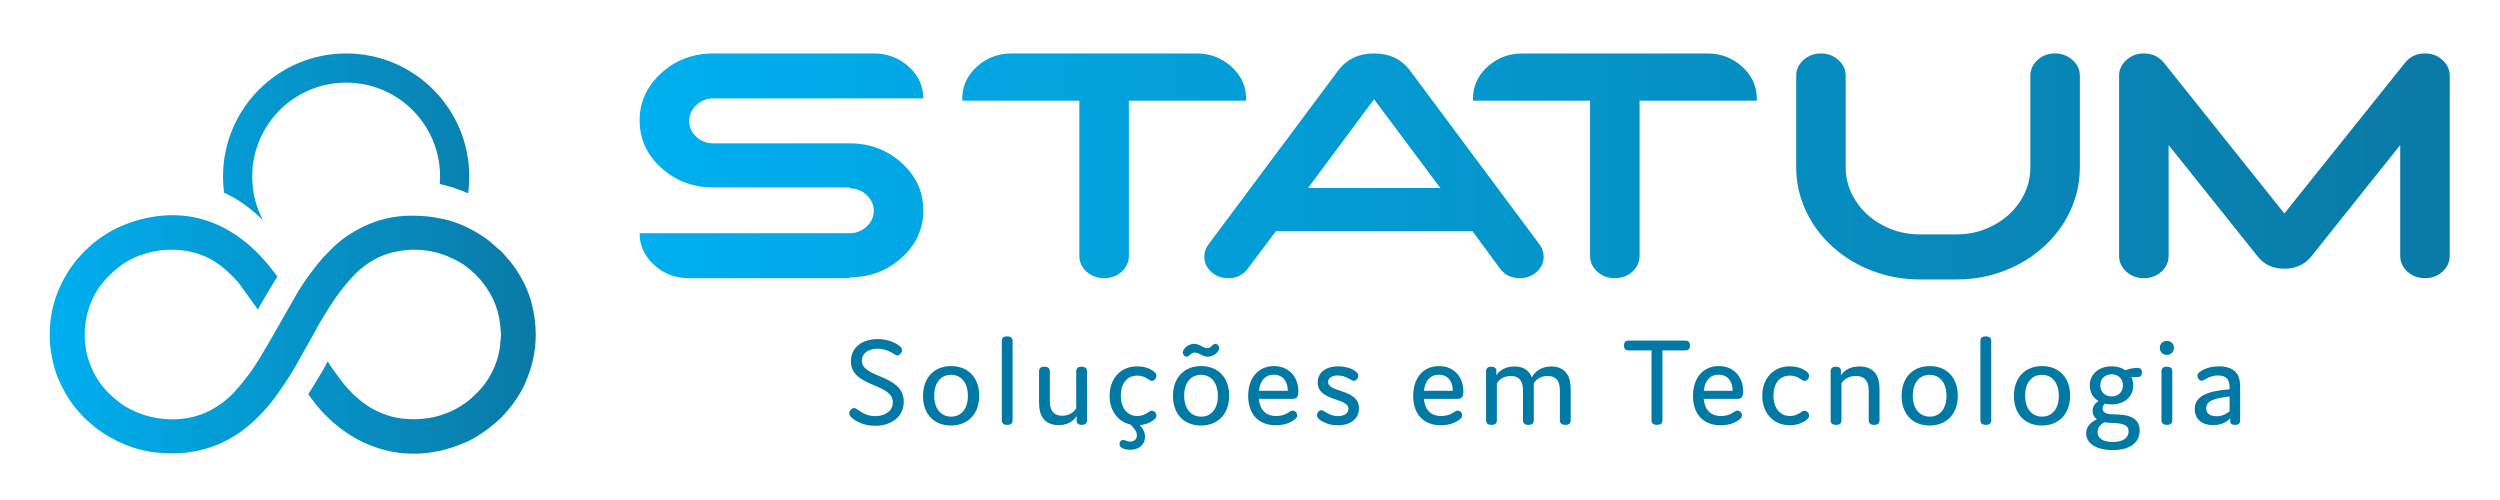
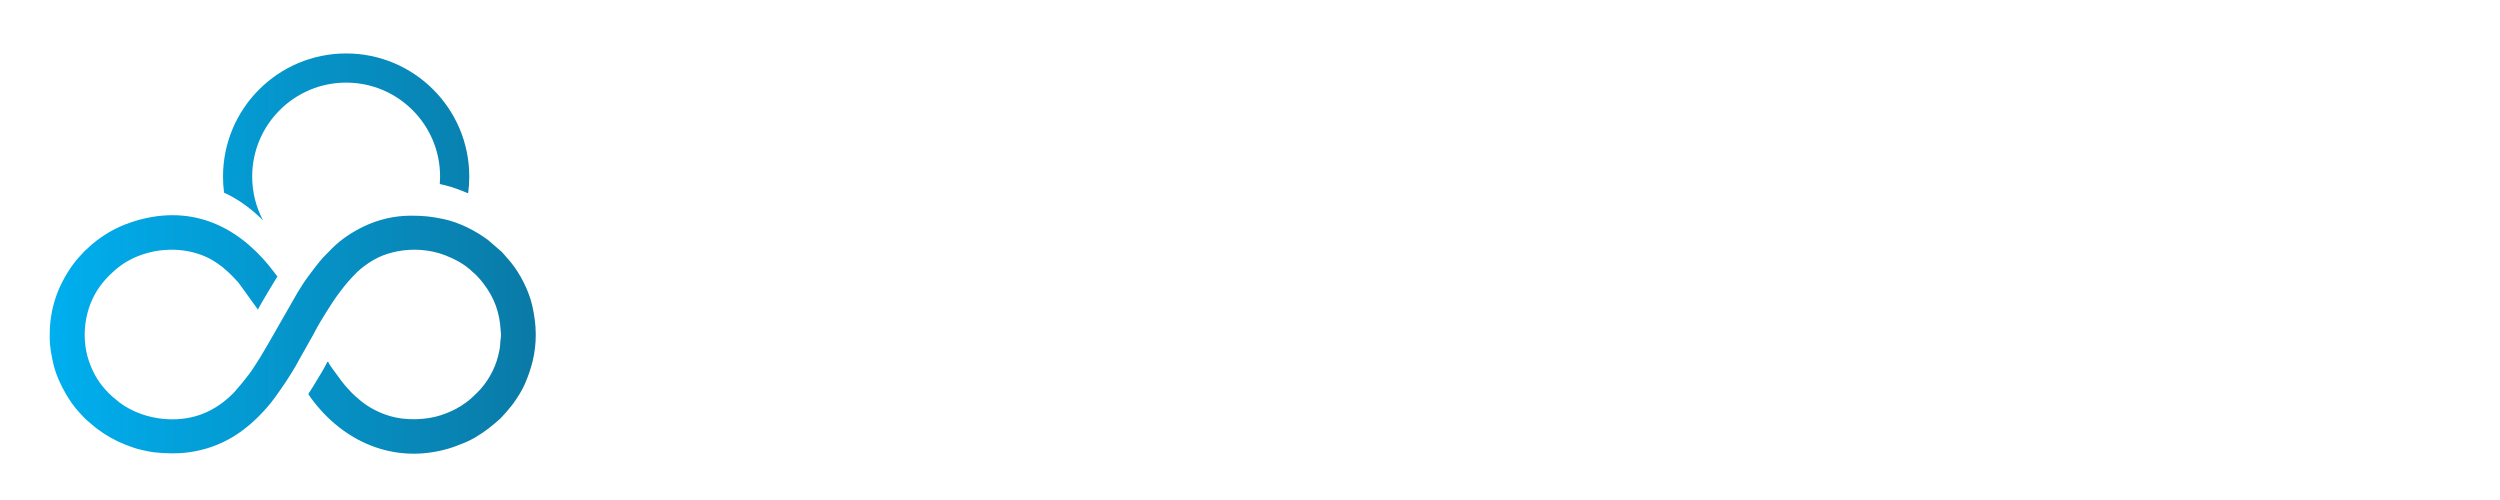
<svg xmlns="http://www.w3.org/2000/svg" xmlns:xlink="http://www.w3.org/1999/xlink" xml:space="preserve" width="50mm" height="10mm" version="1.1" style="shape-rendering:geometricPrecision; text-rendering:geometricPrecision; image-rendering:optimizeQuality; fill-rule:evenodd; clip-rule:evenodd" viewBox="0 0 5000 1000">
  <defs>
    <style type="text/css">
   
    .fil2 {fill:#007AA5;fill-rule:nonzero}
    .fil0 {fill:url(#id0)}
    .fil1 {fill:url(#id1);fill-rule:nonzero}
   
  </style>
    <linearGradient id="id0" gradientUnits="userSpaceOnUse" x1="99.47" y1="507.12" x2="1071.5" y2="507.12">
      <stop offset="0" style="stop-opacity:1; stop-color:#00AFEF" />
      <stop offset="1" style="stop-opacity:1; stop-color:#0A7AA6" />
    </linearGradient>
    <linearGradient id="id1" gradientUnits="userSpaceOnUse" xlink:href="#id0" x1="1279.25" y1="332.9" x2="4899.47" y2="332.9">
  </linearGradient>
  </defs>
  <g id="Camada_x0020_1">
    <g id="_2989748605024">
      <path class="fil0" d="M99.47 675.15l0 -5.43 0 -0.68c0,-50.89 15.34,-95.27 43.87,-136.38 4.04,-5.81 8.48,-11.14 12.96,-16.53l14.19 -15.33c1.46,-1.3 2.19,-1.5 3.81,-3.06 1.43,-1.39 2.37,-2.34 3.8,-3.75 1.36,-1.34 2,-2.08 3.59,-3.28 2,-1.51 2.32,-2.02 4.08,-3.48 19.18,-15.96 41.42,-29.31 64.86,-38.43 11.22,-4.37 22.07,-7.85 34.08,-10.81 111.99,-27.64 201.84,22.82 265.66,109.19 1.27,1.72 3.22,4.76 4.57,5.72 -1.79,2.61 -3.18,5.27 -5,8.02l-15.01 24.71c-0.94,1.5 -1.42,2.46 -2.21,3.95 -2.84,5.38 -15.61,25.47 -16.66,29.88l-39.06 -54.16c-9.93,-10.9 -18,-19.39 -29.47,-28.9 -1.83,-1.51 -1.92,-2.02 -4.09,-3.48 -3.35,-2.24 -5.61,-4.07 -8.8,-6.32 -39.9,-28.1 -94.87,-33.68 -141.71,-20.12 -22.1,6.39 -40.83,15.91 -57.91,29.6 -1.55,1.24 -2.28,1.73 -3.81,3.07l-11.8 10.87c-7.48,7.31 -13.87,14.88 -19.96,23.26 -30.39,41.87 -37.98,100.92 -21.61,148.82 7.16,20.94 17.15,39.38 31.49,55.45 4.63,5.2 9.3,10.37 14.59,14.93l15.8 13.07c50.54,37.2 127.11,44.58 182.13,14.48 3.28,-1.8 5.98,-3.33 9.21,-5.26 11.78,-7.07 23.02,-16.1 32.75,-25.69 1.37,-1.36 2.55,-2.34 3.81,-3.74 10.3,-11.44 20.39,-23.61 29.79,-36.06 2.14,-2.83 4,-5.42 6.01,-8.39 11.84,-17.45 22.83,-35.39 33.24,-53.73l58.33 -101.87c6.36,-10.43 12.78,-20.81 20.06,-30.64 10.29,-13.89 20.46,-27.78 32.06,-40.62l18.39 -18.68c17.53,-17.16 38.54,-30.98 60.7,-41.83 29.12,-14.25 62.01,-22.18 95.35,-22.18 25.57,0 40.81,1.62 65.33,6.73 31.01,6.45 64.49,23.43 89.51,42.16l27.6 23.94 16.92 19.44c19.57,23.92 36.8,57.52 43.6,87.75 3.83,17.06 6.99,36.78 6.99,57l0 0.68c0,36.66 -8,67.24 -22.02,99.35 -5.72,13.12 -13.8,25.42 -21.85,37.03 -5,7.2 -10.84,13.31 -16.24,20.11l-10.9 11.74c-16.95,14.99 -29.99,25.74 -50.35,37.68 -5.77,3.39 -13.51,7.52 -19.68,9.96 -16.19,6.41 -26.17,10.73 -44.2,15.18 -109.15,26.94 -209.07,-23.21 -269.53,-111.52 0.7,-2.55 3.49,-6.01 4.83,-8.19 1.71,-2.78 3.25,-5.11 5.02,-7.98 1.75,-2.83 3.11,-5.34 4.86,-8.16 6.47,-10.45 16.3,-26.46 21.61,-37.26 1.27,-2.56 0.71,-2.94 3.26,-3.61 1.07,3.94 8.49,13.97 11.21,17.55l15.07 20.58c8.32,10.91 17.64,21.19 27.68,30.65 1.72,1.61 2.51,1.84 4.19,3.37 2.72,2.47 4.84,4.44 7.71,6.73 17.27,13.75 36.1,23.33 57.64,29.87 30.92,9.37 72.24,8.04 101.88,-1.7 14.31,-4.7 27.73,-10.54 40.13,-18.48 3.24,-2.08 5.51,-3.79 8.6,-5.85 8.77,-5.84 16.15,-13.15 23.57,-20.41 20.02,-19.58 35.25,-46.11 42.22,-73.48 5.76,-22.64 3.11,-22.29 5.46,-37.44 0.9,-5.83 -0.04,-8.39 -0.3,-13.19 -1.95,-36.24 -12.33,-65.67 -34.81,-94.98 -2.26,-2.96 -4.1,-5.02 -6.44,-7.97 -2.36,-2.96 -4.46,-4.31 -6.94,-7.47 -2.43,-3.08 -5.16,-4.54 -7.87,-7.24 -14.78,-14.7 -34.8,-25.49 -54.32,-33.12 -14.91,-5.83 -31.38,-9.52 -47.95,-10.82 -25.89,-2.05 -52.02,1.53 -76.05,10.43 -13.11,4.86 -27,13.18 -37.1,20.76 -5.32,4 -11.04,8.38 -15.79,13.08 -25.39,25.12 -44.32,51.87 -63.05,82.31 -7.43,12.09 -14.89,24.23 -21.37,36.82 -1.84,3.57 -3.24,5.73 -5.07,9.3l-26.16 46.4c-9.07,17.48 -22.4,38.18 -33.1,53.88 -9.65,14.16 -19.48,28.24 -30.76,41.22 -42.51,48.91 -91.39,81.41 -157.43,90.49 -21.62,2.98 -46.42,2.32 -68.01,0.04 -8.79,-0.93 -17.12,-3.04 -25.06,-4.69 -11.37,-2.36 -22.35,-6.4 -32.96,-10.54 -20.27,-7.91 -39.29,-18.71 -56.55,-31.62 -1.57,-1.18 -2.54,-2.07 -4.25,-3.31l-16.04 -13.51c-5.16,-4.45 -9.59,-9.66 -14.25,-14.59 -10.59,-11.2 -20.18,-24.7 -27.9,-37.91 -11.11,-18.99 -20.84,-40.33 -25.67,-61.82 -3.58,-15.9 -7,-32.2 -7,-51.56zm592.81 -568.26c67.99,0 129.56,27.56 174.12,72.13 44.56,44.55 72.13,106.13 72.13,174.12 0,11.34 -0.77,22.5 -2.25,33.43 -15.66,-6.34 -29.42,-11.89 -45.97,-16.06 -3.56,-0.9 -7.13,-1.71 -10.73,-2.45 0.39,-4.92 0.59,-9.9 0.59,-14.92 0,-51.89 -21.03,-98.86 -55.03,-132.86 -34,-34.01 -80.97,-55.04 -132.86,-55.04 -51.89,0 -98.87,21.03 -132.87,55.04 -34,34 -55.03,80.97 -55.03,132.86 0,31.57 7.79,61.33 21.55,87.45 -23.4,-23.31 -48.93,-42.02 -77.82,-55.26 -1.37,-10.53 -2.08,-21.28 -2.08,-32.19 0,-67.99 27.56,-129.57 72.12,-174.12 44.56,-44.57 106.13,-72.13 174.13,-72.13z" />
      <g>
-         <path class="fil1" d="M4850.23 106.89c13.55,0 25.1,4.39 34.73,13.17 9.64,8.78 14.51,19.37 14.51,31.77l0 359.56c0,12.6 -4.87,23.19 -14.51,31.88 -9.63,8.68 -21.28,13.07 -34.83,13.07 -13.84,0 -25.57,-4.39 -35.21,-13.07 -9.63,-8.69 -14.5,-19.28 -14.5,-31.88l0 -221.29 -177.78 222.73c-13.36,16.41 -31.39,24.62 -54.1,24.62 -22.52,0 -40.27,-8.21 -53.25,-24.62l-178.06 -222.73 0 221.29c0,12.6 -4.78,23.19 -14.41,31.88 -9.64,8.68 -21.37,13.07 -35.12,13.07 -13.74,0 -25.38,-4.39 -35.02,-13.07 -9.64,-8.69 -14.5,-19.28 -14.5,-31.88l0 -359.56c0,-12.4 4.86,-22.99 14.5,-31.77 9.64,-8.78 21.28,-13.17 35.02,-13.17 16.61,0 29.97,6.2 40.08,18.61l0.29 0.29 240.66 301.15 241.14 -301.15 0.28 -0.29c9.92,-12.41 23.28,-18.61 40.08,-18.61zm-3423.54 0l320.91 0c27.1,0 50.38,8.78 69.85,26.43 19.47,17.66 29.2,38.84 29.2,63.46l-419.96 0c-13.36,0 -24.72,4.49 -34.16,13.55 -9.45,9.06 -14.22,19.66 -14.22,31.68 0,12.22 4.77,22.71 14.22,31.49 9.44,8.78 20.8,13.17 34.16,13.17l272.53 0c40.46,0 75.19,13.07 104.1,39.22 28.92,26.15 43.33,57.73 43.33,94.75 0,37.03 -14.41,68.61 -43.33,94.76 -28.91,26.15 -63.64,39.22 -104.1,39.22l0 1.72 -320.91 0c-27.3,0 -50.58,-8.78 -69.95,-26.34 -19.37,-17.55 -29.1,-38.74 -29.1,-63.55l419.96 0c13.17,0 24.52,-4.48 34.06,-13.36 9.55,-8.87 14.32,-19.37 14.32,-31.59 0,-12.02 -4.77,-22.52 -14.32,-31.48 -9.54,-8.98 -20.89,-13.46 -34.06,-13.46l0 -1.72 -272.53 0c-40.66,0 -75.39,-13.07 -104.21,-39.22 -28.82,-26.14 -43.22,-57.73 -43.22,-94.75 0,-36.84 14.4,-68.42 43.22,-94.66 28.82,-26.25 63.55,-39.32 104.21,-39.32zm831.05 94.47l0 310.03c0,12.6 -4.87,23.29 -14.51,31.97 -9.63,8.69 -21.37,12.98 -35.11,12.98 -13.65,0 -25.29,-4.29 -34.93,-12.98 -9.64,-8.68 -14.51,-19.37 -14.51,-31.97l0 -310.03 -234.17 0 0 -4.29c0,-24.72 9.74,-45.9 29.11,-63.65 19.37,-17.65 42.66,-26.53 69.95,-26.53l369.57 0c27.11,0 50.39,8.88 69.86,26.53 19.46,17.75 29.2,38.93 29.2,63.65l0 4.29 -234.46 0zm821.03 287.13c5.72,7.64 8.59,15.84 8.59,24.62 0,12.03 -4.68,22.24 -14.03,30.64 -9.35,8.39 -20.52,12.59 -33.49,12.59 -17.37,0 -30.73,-6.49 -40.08,-19.56l-54.68 -74.33 -393.34 0 -55.82 74.33c-9.36,13.07 -22.52,19.56 -39.51,19.56 -13.36,0 -24.62,-4.2 -33.87,-12.59 -9.26,-8.4 -13.94,-18.61 -13.94,-30.64 0,-8.78 2.87,-16.98 8.59,-24.62l258.79 -346.96c17.37,-23.1 41.51,-34.64 72.43,-34.64 30.92,0 54.96,11.64 72.14,34.92l258.22 346.68zm-330.65 -290l-131.97 177.5 264.52 0 -132.55 -177.5zm531.04 2.87l0 310.03c0,12.6 -4.87,23.29 -14.51,31.97 -9.63,8.69 -21.37,12.98 -35.11,12.98 -13.65,0 -25.29,-4.29 -34.93,-12.98 -9.63,-8.68 -14.5,-19.37 -14.5,-31.97l0 -310.03 -234.17 0 0 -4.29c0,-24.72 9.73,-45.9 29.1,-63.65 19.37,-17.65 42.66,-26.53 69.95,-26.53l369.58 0c27.1,0 50.38,8.88 69.85,26.53 19.46,17.75 29.2,38.93 29.2,63.65l0 4.29 -234.46 0zm634.38 357.56l-74.14 0c-22.71,0 -44.56,-2.67 -65.56,-8.02 -20.99,-5.34 -40.65,-12.88 -58.97,-22.61 -18.32,-9.74 -35.02,-21.48 -50.1,-35.12 -15.08,-13.65 -27.96,-28.73 -38.64,-45.33 -10.69,-16.6 -19,-34.45 -24.91,-53.53 -5.92,-19.09 -8.87,-38.93 -8.87,-59.55l0 -182.93c0,-12.4 4.86,-22.99 14.5,-31.77 9.64,-8.78 21.28,-13.17 35.02,-13.17 13.74,0 25.48,4.39 35.11,13.17 9.64,8.78 14.42,19.37 14.42,31.77l0 182.93c0,18.52 3.91,35.88 11.73,52.1 7.82,16.23 18.42,30.35 31.78,42.47 13.36,12.12 29.01,21.75 46.95,28.82 17.94,7.06 37.12,10.59 57.54,10.59l74.14 0c20.23,0 39.32,-3.53 57.16,-10.59 17.85,-7.07 33.4,-16.7 46.76,-28.82 13.36,-12.12 23.95,-26.24 31.68,-42.47 7.73,-16.22 11.55,-33.58 11.55,-52.1l0 -182.93c0,-12.4 4.77,-22.99 14.31,-31.77 9.54,-8.78 21.28,-13.17 35.21,-13.17 13.36,0 25,4.39 34.83,13.17 9.83,8.78 14.69,19.37 14.69,31.77l0 182.93c0,20.62 -2.85,40.46 -8.67,59.55 -5.83,19.08 -14.13,36.93 -24.82,53.53 -10.69,16.6 -23.47,31.68 -38.45,45.33 -14.98,13.64 -31.59,25.38 -49.82,35.12 -18.22,9.73 -37.88,17.27 -58.87,22.61 -20.99,5.35 -42.85,8.02 -65.56,8.02z" />
-         <path class="fil2" d="M1785.65 804.73c0,16.72 -14.92,27.52 -35.24,27.52 -12.87,0 -22.64,-4.37 -31.9,-10.8 -5.41,-3.6 -7.46,-5.4 -10.55,-5.4 -4.89,0 -9.52,5.91 -9.52,10.8 0,3.86 3.09,7.46 8.49,11.32 11.32,8.23 25.98,13.38 43.22,13.38 32.41,0 57.37,-17.75 57.37,-48.11 0,-55.05 -83.87,-46.56 -83.87,-82.06 0,-13.89 11.83,-23.93 31.9,-23.93 11.32,0 20.33,3.35 29.59,8.75 4.88,2.83 7.2,4.63 9.51,4.63 5.15,0 9.52,-6.17 9.52,-11.06 0,-3.6 -2.83,-6.69 -8.75,-10.55 -11.06,-7.2 -25.72,-11.06 -39.87,-11.06 -32.16,0 -53.76,17.49 -53.76,44.5 0,52.23 83.86,42.96 83.86,82.07zm60.35 -12.86c0,35.76 21.61,59.16 55.83,59.16 34.47,0 56.59,-23.4 56.59,-59.68 0,-35.76 -21.87,-59.17 -56.08,-59.17 -34.21,0 -56.34,23.41 -56.34,59.69zm22.38 -0.52c0,-25.47 13.13,-41.67 33.71,-41.67 20.58,0 33.69,16.2 33.69,42.19 0,25.21 -12.86,41.41 -33.44,41.41 -20.58,0 -33.96,-16.2 -33.96,-41.93zm156.82 -109.59c0,-5.92 -3.6,-9 -11.06,-9 -7.2,0 -10.55,3.08 -10.55,9l0 158.98c0,5.92 3.61,9.01 11.07,9.01 7.2,0 10.54,-3.09 10.54,-9.01l0 -158.98zm138.3 167.99c6.95,0 10.55,-3.09 10.55,-9.01l0 -98.27c0,-5.91 -3.6,-9 -11.06,-9 -7.2,0 -10.55,3.09 -10.55,9l0 74.09c-6.17,10.03 -16.46,14.92 -27.78,14.92 -9.52,0 -15.95,-3.34 -20.07,-9 -3.86,-5.4 -4.89,-13.12 -4.89,-20.84l0 -59.17c0,-5.91 -3.6,-9 -11.06,-9 -7.2,0 -10.54,3.09 -10.54,9l0 62.51c0,13.13 2.31,23.16 7.2,30.36 6.94,10.04 17.75,14.92 31.9,14.92 15.95,0 28.81,-6.43 36.01,-18.01l0 8.49c0,5.41 2.83,9.01 10.29,9.01l0 0zm139.85 -28.3c-2.83,0 -4.89,1.8 -8.24,4.12 -6.17,4.11 -12.86,6.43 -20.32,6.43 -21.09,0 -33.18,-16.98 -33.18,-40.91 0,-24.18 12.34,-39.87 33.18,-39.87 8.23,0 14.41,2.57 20.32,6.43 4.12,2.32 5.92,4.12 8.49,4.12 5.92,0 9.26,-5.66 9.26,-10.55 0,-3.09 -2.05,-6.18 -6.43,-9.26 -9.26,-6.69 -21.09,-9.26 -32.41,-9.26 -32.16,0 -54.8,23.66 -54.8,58.91 0,30.35 16.98,51.96 41.68,57.37 9.52,9.51 12.86,15.69 12.86,21.86 0,7.98 -5.66,12.35 -13.63,12.35 -3.61,0 -6.69,-1.03 -8.75,-2.06 -2.32,-0.77 -3.86,-1.28 -5.14,-1.28 -5.15,0 -7.21,4.89 -7.21,8.74 0,3.09 1.8,5.66 4.89,7.21 4.12,2.31 10.03,3.85 16.46,3.85 16.21,0 29.59,-9.26 29.59,-25.72 0,-8.23 -3.09,-15.69 -10.29,-23.67 9.78,-0.77 19.55,-4.11 26.75,-9.52 3.35,-2.31 6.43,-5.65 6.43,-9.51 0,-4.89 -3.86,-9.78 -9.51,-9.78zm111.03 -125.28c-9,0 -14.92,-8.49 -25.98,-8.49 -12.61,0 -22.9,10.54 -22.9,17.23 0,4.12 3.6,8.49 7.98,8.49 2.57,0 4.63,-1.8 6.43,-3.6 2.57,-2.83 5.4,-4.63 9.77,-4.63 9.01,0 14.92,8.23 25.98,8.23 12.61,0 22.9,-10.55 22.9,-17.23 0,-3.86 -3.6,-8.49 -7.97,-8.49 -2.58,0 -4.64,1.8 -6.43,3.6 -2.58,2.83 -5.15,4.89 -9.78,4.89zm-68.43 95.7c0,35.76 21.61,59.16 55.82,59.16 34.47,0 56.6,-23.4 56.6,-59.68 0,-35.76 -21.87,-59.17 -56.08,-59.17 -34.22,0 -56.34,23.41 -56.34,59.69zm22.38 -0.52c0,-25.47 13.12,-41.67 33.7,-41.67 20.58,0 33.7,16.2 33.7,42.19 0,25.21 -12.86,41.41 -33.44,41.41 -20.58,0 -33.96,-16.2 -33.96,-41.93zm216.76 29.84c-2.57,0 -5.14,1.8 -9,4.38 -6.95,4.63 -15.18,6.43 -23.67,6.43 -21.61,0 -32.67,-13.12 -34.73,-34.22l65.6 0c8.49,0 13.38,-1.54 13.38,-15.18 0,-29.06 -19.04,-50.42 -48.62,-50.42 -31.64,0 -51.71,23.67 -51.71,59.69 0,36.27 20.58,58.65 55.05,58.65 14.15,0 25.99,-3.35 35.5,-9.78 5.15,-3.34 7.46,-6.43 7.46,-10.03 0,-4.12 -3.08,-9.52 -9.26,-9.52zm-37.55 -71.77c18.26,0 28.04,13.38 28.04,32.16l-57.63 0c2.06,-20.07 12.61,-32.16 29.59,-32.16zm149.36 68.17c0,9 -8.49,14.66 -20.84,14.66 -9.26,0 -16.47,-2.83 -24.44,-7.71 -4.12,-2.32 -5.92,-4.12 -8.49,-4.12 -5.92,0 -9.26,5.92 -9.26,10.29 0,3.6 2.32,6.69 7.46,10.03 10.55,6.95 21.61,9.78 34.47,9.78 25.73,0 42.19,-13.12 42.19,-33.7 0,-39.36 -61.74,-31.13 -61.74,-52.74 0,-7.72 6.95,-13.12 19.04,-13.12 8.23,0 15.69,2.32 22.89,6.43 4.63,2.58 6.95,4.12 9.26,4.12 5.92,0 9.01,-5.92 9.01,-10.29 0,-3.6 -2.32,-6.69 -7.72,-10.29 -7.72,-5.15 -20.32,-8.23 -32.42,-8.23 -25.21,0 -40.9,12.86 -40.9,32.15 0,38.34 61.49,30.1 61.49,52.74zm218.2 3.6c-2.57,0 -5.15,1.8 -9.01,4.38 -6.94,4.63 -15.17,6.43 -23.66,6.43 -21.61,0 -32.67,-13.12 -34.73,-34.22l65.6 0c8.49,0 13.38,-1.54 13.38,-15.18 0,-29.06 -19.04,-50.42 -48.63,-50.42 -31.64,0 -51.7,23.67 -51.7,59.69 0,36.27 20.58,58.65 55.05,58.65 14.15,0 25.98,-3.35 35.5,-9.78 5.14,-3.34 7.46,-6.43 7.46,-10.03 0,-4.12 -3.09,-9.52 -9.26,-9.52zm-37.56 -71.77c18.26,0 28.04,13.38 28.04,32.16l-57.62 0c2.06,-20.07 12.6,-32.16 29.58,-32.16zm105.11 -15.95c-7.2,0 -10.54,3.09 -10.54,9l0 98.27c0,5.92 3.6,9.01 11.06,9.01 7.2,0 10.55,-3.09 10.55,-9.01l0 -74.09c5.14,-8.49 14.92,-14.66 27.52,-14.66 9.01,0 15.69,2.83 19.81,8.75 3.34,4.88 4.89,11.32 4.89,19.03l0 60.97c0,5.92 3.6,9.01 11.06,9.01 7.2,0 10.55,-3.09 10.55,-9.01l0 -74.09c5.4,-8.74 14.92,-14.66 27.52,-14.66 9.01,0 15.7,2.83 19.81,8.75 3.86,5.4 4.89,13.12 4.89,20.84l0 59.16c0,5.92 3.6,9.01 11.06,9.01 7.21,0 10.55,-3.09 10.55,-9.01l0 -62.51c0,-13.12 -2.57,-23.41 -7.46,-30.61 -6.69,-9.78 -17.49,-14.67 -31.13,-14.67 -18.52,0 -32.41,8.75 -39.1,21.87 -5.4,-13.89 -16.72,-21.87 -34.73,-21.87 -17.49,0 -30.1,7.46 -36.27,17.76l0 -8.24c0.25,-5.4 -2.58,-9 -10.04,-9l0 0zm342.21 -32.67l46.04 0c5.92,0 9.01,-3.35 9.01,-9.78 0,-6.69 -3.09,-9.78 -9.01,-9.78l-113.96 0c-5.92,0 -9,3.35 -9,9.78 0,6.69 3.08,9.78 9,9.78l46.05 0 0 139.94c0,5.92 3.6,9.01 11.06,9.01 7.46,0 10.81,-3.09 10.81,-9.01l0 -139.94zm149.87 120.39c-2.57,0 -5.14,1.8 -9,4.38 -6.95,4.63 -15.18,6.43 -23.67,6.43 -21.61,0 -32.67,-13.12 -34.73,-34.22l65.6 0c8.49,0 13.38,-1.54 13.38,-15.18 0,-29.06 -19.04,-50.42 -48.62,-50.42 -31.65,0 -51.71,23.67 -51.71,59.69 0,36.27 20.58,58.65 55.05,58.65 14.15,0 25.99,-3.35 35.5,-9.78 5.15,-3.34 7.46,-6.43 7.46,-10.03 0,-4.12 -3.08,-9.52 -9.26,-9.52zm-37.56 -71.77c18.27,0 28.04,13.38 28.04,32.16l-57.62 0c2.06,-20.07 12.6,-32.16 29.58,-32.16zm109.75 41.67c0,-24.18 12.35,-39.87 33.18,-39.87 8.23,0 14.41,2.57 20.33,6.43 4.11,2.32 5.91,4.12 8.49,4.12 5.91,0 9.26,-5.66 9.26,-10.55 0,-3.09 -2.06,-6.18 -6.43,-9.26 -9.27,-6.69 -21.1,-9.26 -32.42,-9.26 -32.15,0 -54.79,23.66 -54.79,58.91 0,35.5 23.15,58.91 55.05,58.91 11.58,0 23.67,-3.35 32.16,-9.78 3.34,-2.31 6.43,-5.65 6.43,-9.51 0,-4.89 -3.86,-9.78 -9.52,-9.78 -2.83,0 -4.89,1.8 -8.23,4.12 -6.18,4.11 -12.87,6.43 -20.33,6.43 -21.09,0 -33.18,-16.98 -33.18,-40.91zm124.92 -57.62c-7.2,0 -10.54,3.09 -10.54,9l0 98.27c0,5.92 3.6,9.01 11.06,9.01 7.2,0 10.54,-3.09 10.54,-9.01l0 -74.09c5.41,-8.23 14.92,-14.66 28.56,-14.66 9.52,0 16.46,2.83 20.84,9.01 3.85,5.4 5.14,12.86 5.14,20.58l0 59.16c0,5.92 3.6,9.01 11.06,9.01 7.21,0 10.55,-3.09 10.55,-9.01l0 -62.51c0,-13.12 -2.57,-23.41 -7.46,-30.36 -6.69,-9.51 -16.72,-14.92 -32.93,-14.92 -17.49,0 -30.1,7.21 -36.78,17.76l0 -8.24c0.25,-5.4 -2.58,-9 -10.04,-9l0 0zm131.35 58.4c0,35.76 21.61,59.16 55.83,59.16 34.47,0 56.59,-23.4 56.59,-59.68 0,-35.76 -21.86,-59.17 -56.08,-59.17 -34.21,0 -56.34,23.41 -56.34,59.69zm22.38 -0.52c0,-25.47 13.13,-41.67 33.71,-41.67 20.58,0 33.69,16.2 33.69,42.19 0,25.21 -12.86,41.41 -33.44,41.41 -20.58,0 -33.96,-16.2 -33.96,-41.93zm156.83 -109.59c0,-5.92 -3.61,-9 -11.07,-9 -7.2,0 -10.54,3.08 -10.54,9l0 158.98c0,5.92 3.6,9.01 11.06,9.01 7.2,0 10.55,-3.09 10.55,-9.01l0 -158.98zm45.43 110.11c0,35.76 21.61,59.16 55.82,59.16 34.47,0 56.6,-23.4 56.6,-59.68 0,-35.76 -21.87,-59.17 -56.08,-59.17 -34.22,0 -56.34,23.41 -56.34,59.69zm22.38 -0.52c0,-25.47 13.12,-41.67 33.7,-41.67 20.58,0 33.7,16.2 33.7,42.19 0,25.21 -12.86,41.41 -33.44,41.41 -20.59,0 -33.96,-16.2 -33.96,-41.93zm233.74 -46.56c0,-6.18 -2.83,-9.01 -9.52,-9.01 -7.2,0 -15.69,1.8 -23.67,4.63 -7.2,-4.88 -16.72,-7.71 -27.52,-7.71 -25.73,0 -43.73,15.69 -43.73,38.07 0,13.64 6.43,24.7 17.49,31.39 -7.72,4.88 -11.83,11.57 -11.83,19.55 0,6.69 2.83,12.6 8.48,16.98 -14.14,6.69 -21.35,16.2 -21.35,28.04 0,18.26 17.75,33.44 53,33.44 36.01,0 54.02,-15.69 54.02,-39.1 0,-11.58 -4.63,-20.07 -13.63,-25.21 -9.52,-5.41 -20.33,-6.69 -40.39,-7.21 -12.87,-0.25 -20.07,-3.6 -20.07,-11.57 0,-3.6 1.29,-6.69 4.12,-9.78 4.37,1.03 9,1.54 13.89,1.54 25.73,0 43.22,-15.43 43.22,-38.33 0,-6.17 -1.29,-11.57 -3.6,-16.46l12.6 0c5.66,0 8.49,-3.09 8.49,-9.26zm-60.71 48.11c-13.38,0 -22.64,-9.01 -22.64,-22.13 0,-13.12 9.26,-22.12 22.64,-22.12 13.38,0 22.64,9 22.64,22.12 0,13.12 -9.26,22.13 -22.64,22.13l0 0zm1.8 52.99c23.93,0.77 32.16,5.4 32.16,16.98 0,12.09 -9.78,21.09 -31.65,21.09 -21.09,0 -30.35,-8.23 -30.35,-19.55 0,-7.97 4.37,-14.92 13.38,-19.81 3.34,0.78 9,1.03 16.46,1.29l0 0zm122.87 -150.24c0,-7.97 -5.92,-13.89 -14.15,-13.89 -8.24,0 -14.15,5.92 -14.15,13.89 0,8.24 5.91,14.15 14.15,14.15 8.23,0 14.15,-5.91 14.15,-14.15zm-3.35 46.82c0,-5.91 -3.6,-9 -11.06,-9 -7.2,0 -10.55,3.09 -10.55,9l0 98.27c0,5.92 3.6,9.01 11.06,9.01 7.21,0 10.55,-3.09 10.55,-9.01l0 -98.27zm114.63 32.67l0 3.35c-49.39,3.86 -69.72,16.2 -69.72,39.62 0,19.29 13.38,32.15 36.54,32.15 14.4,0 25.98,-4.63 34.47,-13.63l0 6.17c0,4.89 3.08,6.95 9.52,6.95 7.71,0 10.29,-3.09 10.29,-9.26l0 -65.86c0,-12.61 -2.06,-21.87 -6.95,-28.04 -6.69,-9.26 -19.04,-13.89 -35.5,-13.89 -13.38,0 -25.47,3.08 -35.24,9 -5.41,3.34 -7.72,6.43 -7.72,9.52 0,4.37 3.09,10.29 8.74,10.29 2.83,0 4.89,-1.8 9.01,-4.12 7.2,-4.11 14.41,-6.43 23.15,-6.43 16.98,0 23.41,8.23 23.41,24.18zm0 17.76l0 29.58c-7.97,6.69 -16.98,10.03 -26.24,10.03 -14.4,0 -20.58,-6.94 -20.58,-15.95 0,-14.15 14.67,-20.06 46.82,-23.66z" />
-       </g>
+         </g>
    </g>
  </g>
</svg>